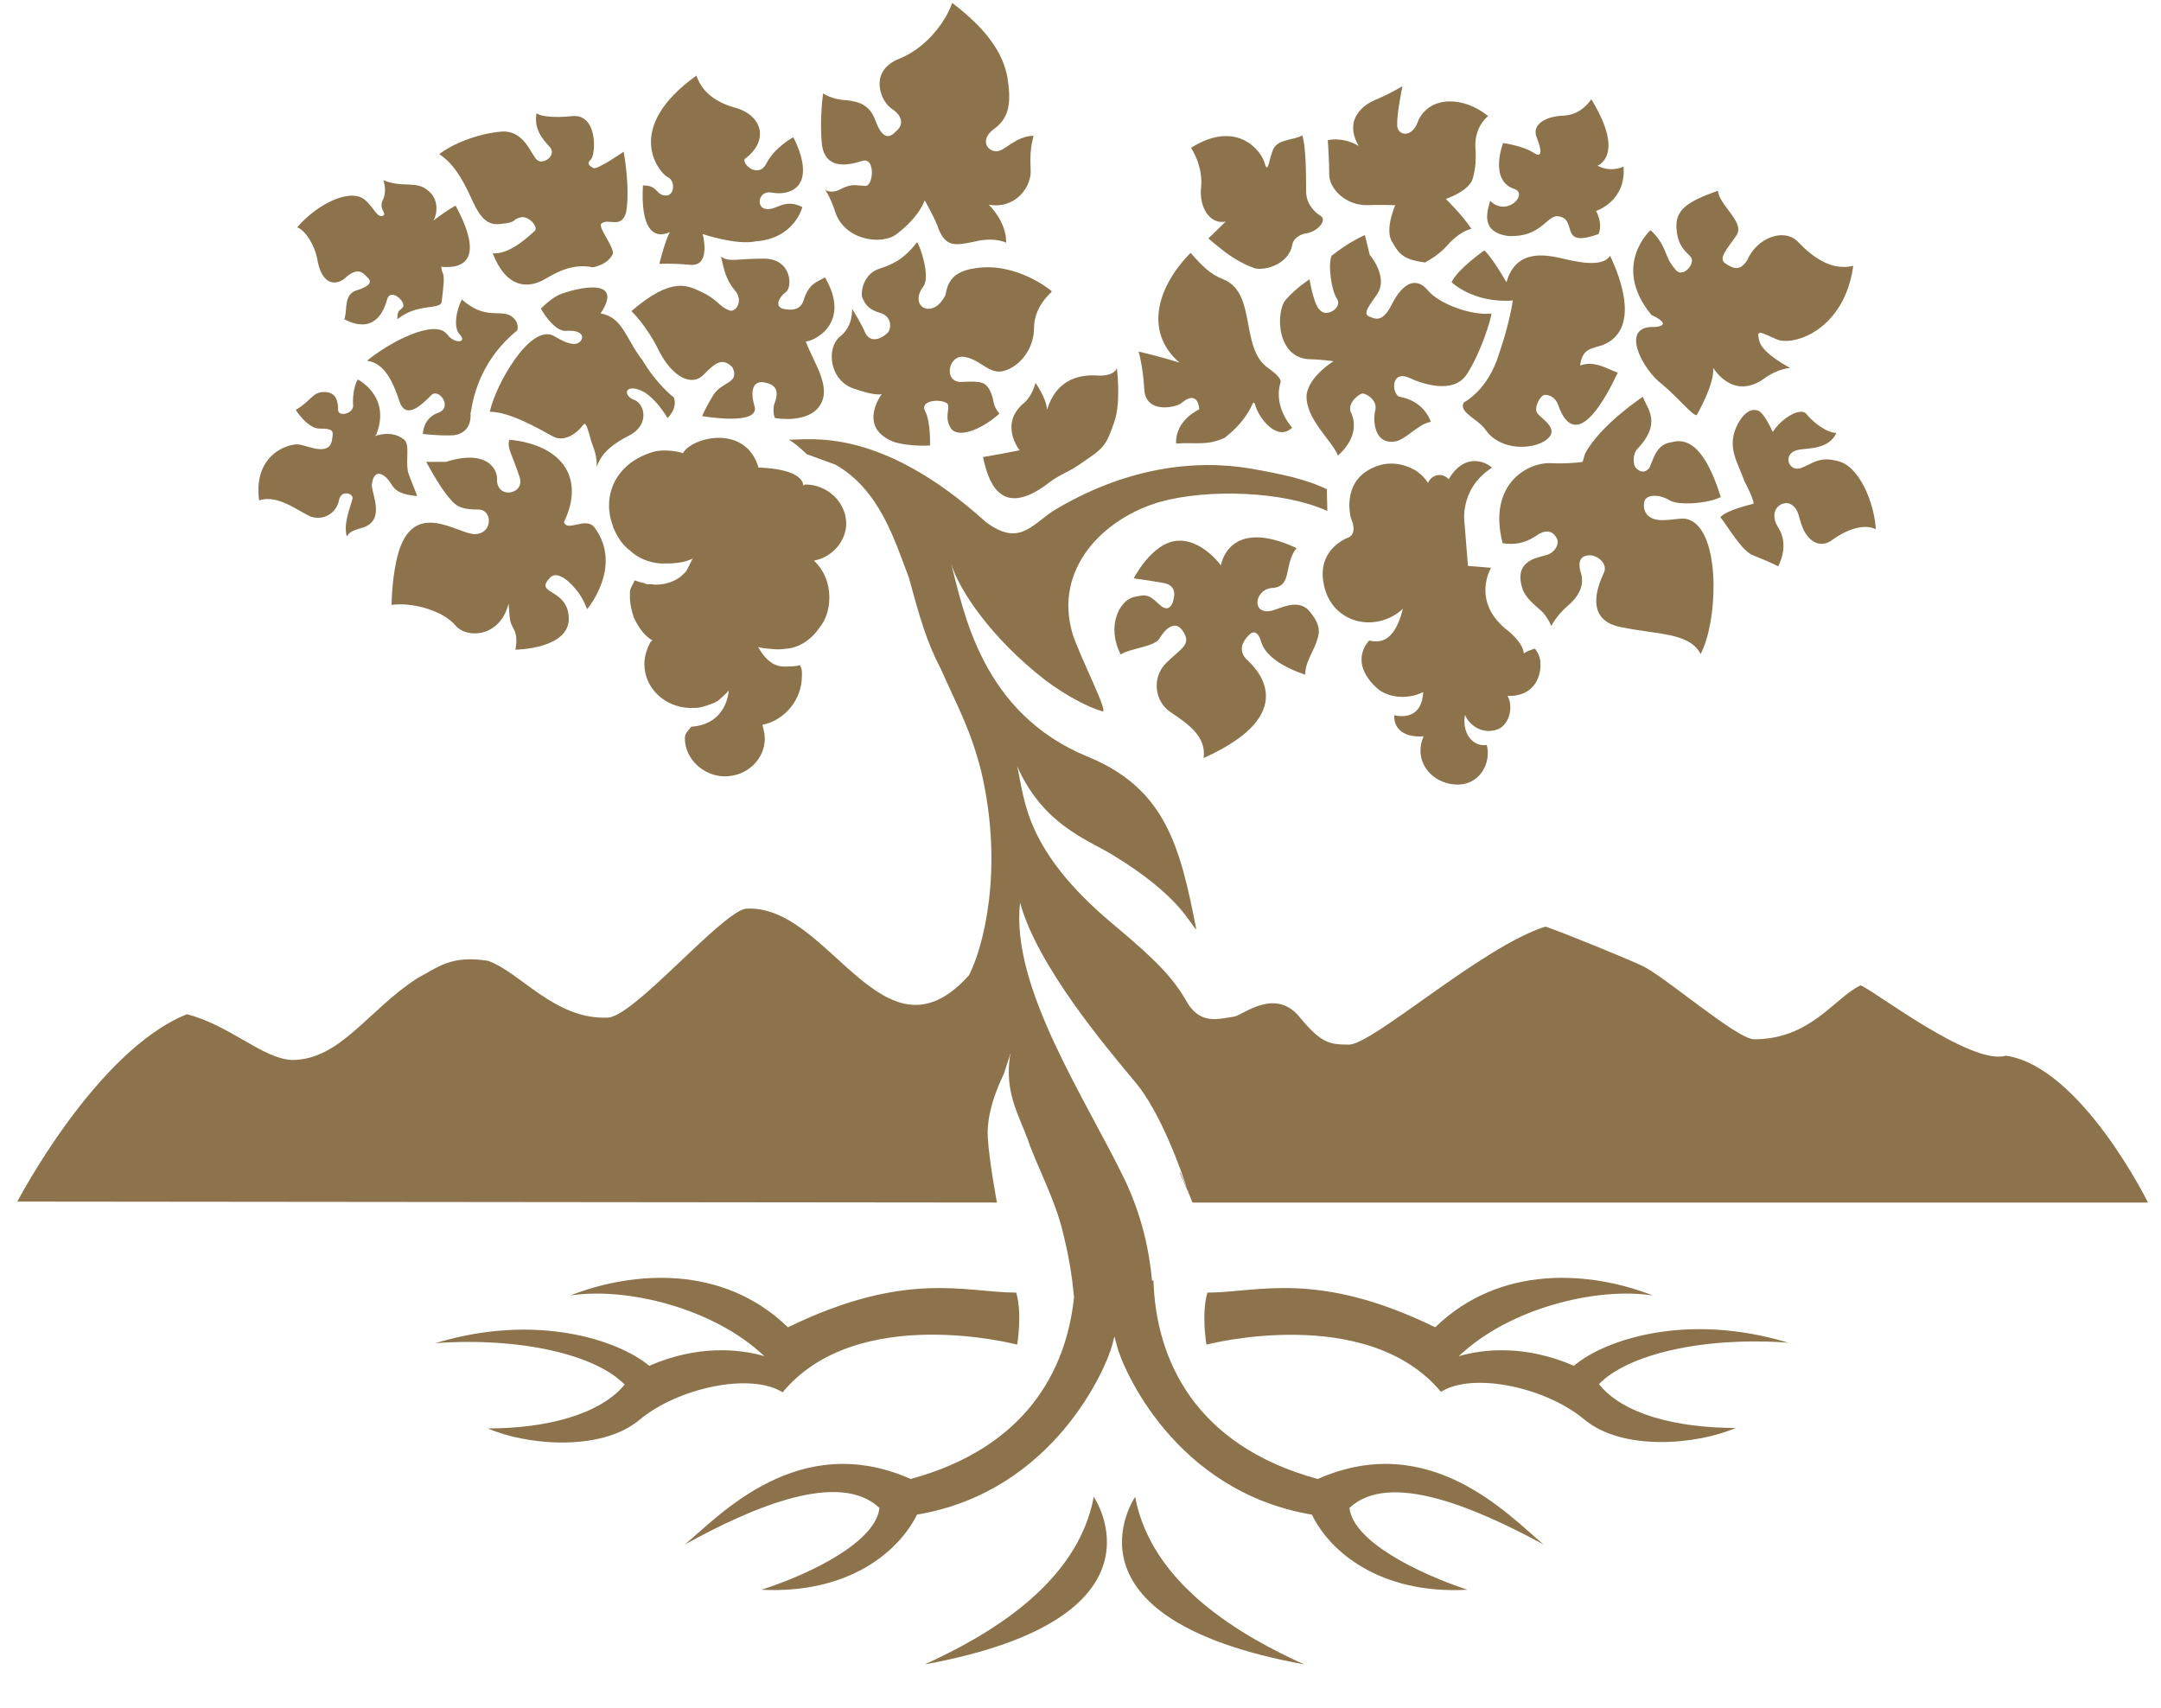
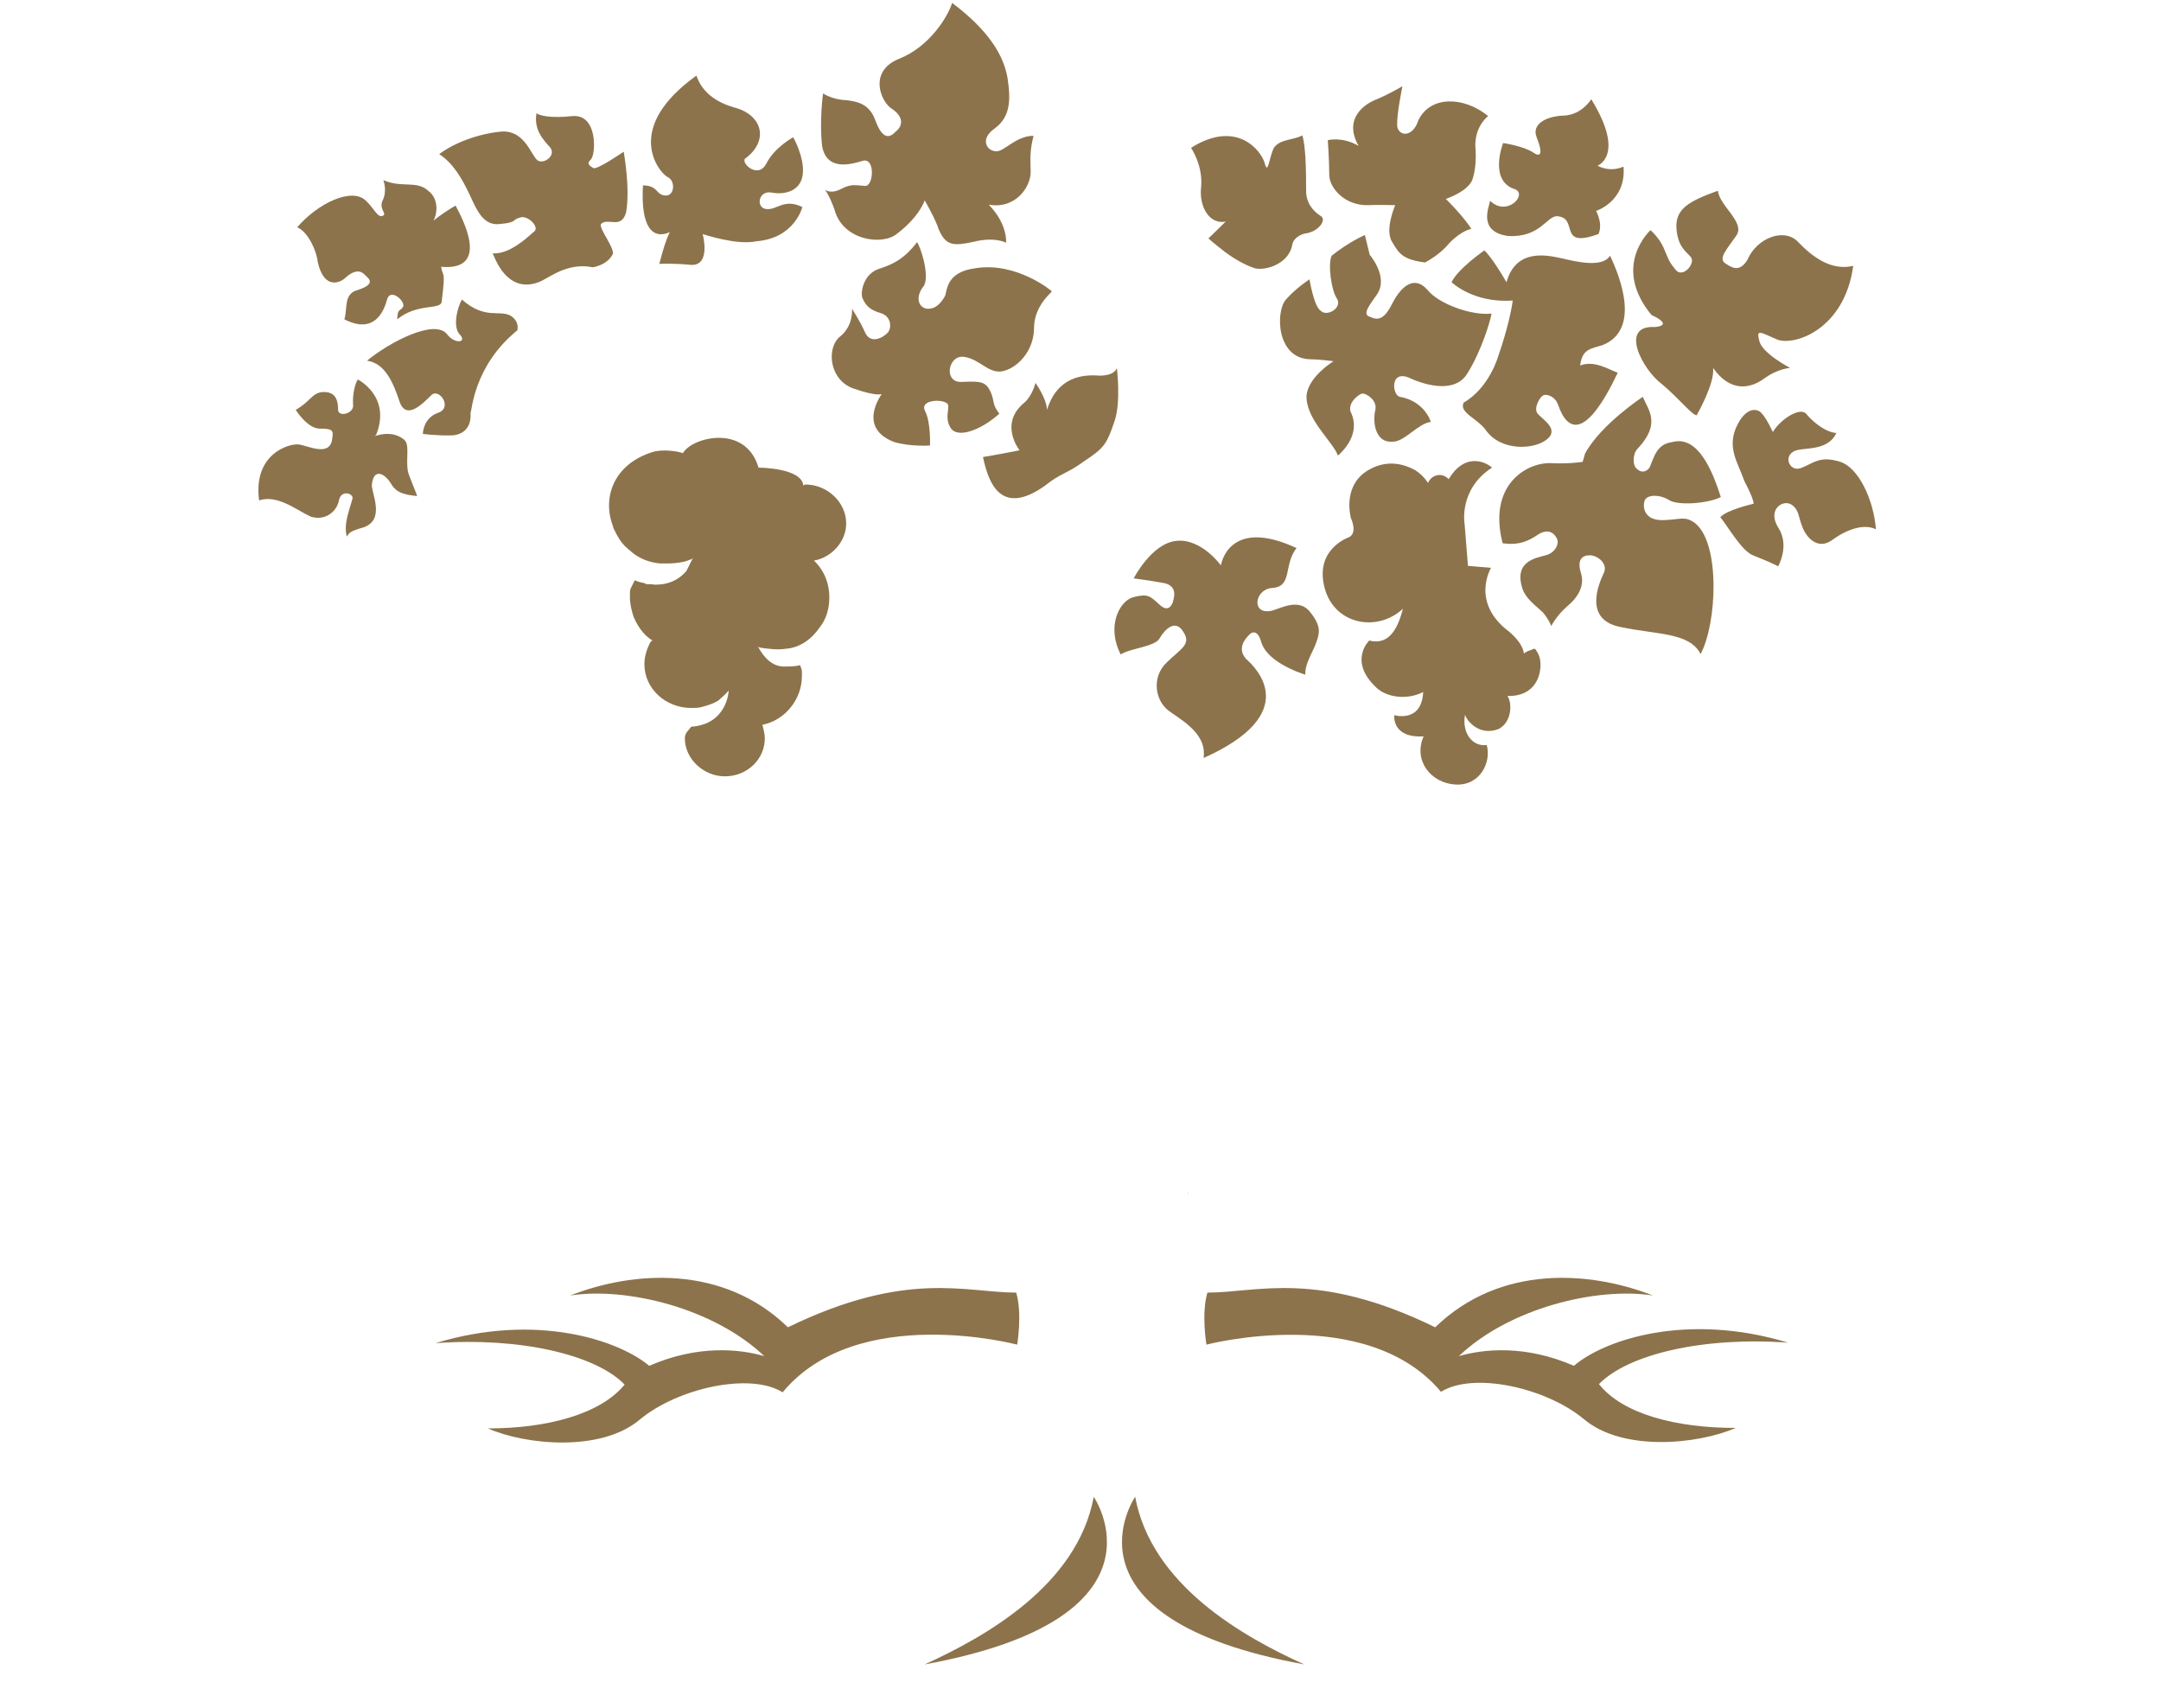
<svg xmlns="http://www.w3.org/2000/svg" version="1.1" id="Capa_1" x="0px" y="0px" viewBox="0 0 448.7 354.6" style="enable-background:new 0 0 448.7 354.6;" xml:space="preserve">
  <style type="text/css">
	.st0{fill:#8C734B;}
</style>
  <g>
    <path class="st0" d="M192,345.6c52.4-9.6,35.1-34.8,35.1-34.8C223.7,329.2,204.5,339.9,192,345.6" />
    <path class="st0" d="M270.8,345.6c-52.4-9.6-35.1-34.8-35.1-34.8C239.1,329.2,258.2,339.9,270.8,345.6" />
-     <path class="st0" d="M119.5,122.3c1.6,1.8,2.4,4.2,2.4,4.2s7.5-8.8,1.6-16.9c-1.8-2.5-5.7,1-6.4-1.2c4.4-9.1-0.3-16-11.3-17.1   c-0.7,1.4,0.7,3.5,2,7.5c1.6,3.9-4.9,5.1-4.6,0.5c0-1.8-2-6.1-10.6-3.4h-4.1c0,0,2.8,5.3,4.8,7.5c1.5,2,3,2.4,6,2.4   c3.1,0,3,5.1-0.7,5.1c-3.5,0.1-13-7.8-16.1,4.7c0,0-1.1,4.1-1.2,10c4.4-0.6,10.7,1.2,13.3,4.3c2.4,2.8,9.3,2.4,11-4.6   c0.3,4.6,0.4,3.8,1.2,5.6c0.8,1.6,0.2,4,0.2,4s11.2-0.1,11.1-6.5c-0.1-6.2-7.1-5-4.1-8.2C115.3,118.3,117.9,120.3,119.5,122.3" />
    <path class="st0" d="M91,85.7c-3.2,1.1-3.2,4.4-3.2,4.4s3.1,0.4,6,0.3c0.8,0,4.2-0.4,3.9-4.7c0.3-0.3,0.6-9.7,9.7-17.1   c0,0,0.6-1.7-1.3-3c-2.4-1.4-5.3,0.9-10.2-3.4c-1,1.8-2,5.9-0.3,7.4c1.3,1.6-1.2,1.8-2.7-0.1c-2.5-3.5-12.1,1.6-16.7,5.4   c3.8,0.5,5.5,4.7,6.8,8.6c1.4,3.8,4.8,0.3,6.5-1.4C91.1,80.4,94.1,84.6,91,85.7" />
    <path class="st0" d="M66,54.5c1.3,5.7,4.7,4.3,5.9,3c2.8-2.3,3.7-0.5,4.5,0.2c0.9,0.9,0.3,1.8-2.4,2.6c-2.7,0.9-1.8,3.9-2.5,6   c6.2,3.2,8.2-1.6,8.9-4.2c0.7-2.3,3.8,0.4,3.3,1.6c-0.6,1-1.2,0.3-1.2,2.6c4.1-3.4,8.9-1.9,9.2-3.6c0.9-7.1,0.2-5-0.1-7.3   c10.4,0.9,4.3-10.2,3-12.7c0,0-1.6,0.8-4.6,3.1c0.7-1.1,1.3-4.4-1.1-6.2c-2.4-2.2-5.5-0.5-9.3-2.2c0.4,1.2,0.5,2.6,0,3.9   c-1.2,2.1,0.9,3-0.1,3.5c-1.1,0.5-1.8-1.5-3.5-3.1c-2.9-2.9-10,0.5-14.3,5.5C63.6,47.9,65.6,51.4,66,54.5" />
-     <path class="st0" d="M130.5,90.5c4.6-2.3,3.3-6.8,1.1-7.5c-2.1-0.8-2-3.1,1-2.1c3.2,1,6,5.9,6,5.9s2.2-2,1.3-4.3   c-0.2-0.1-3.6-2.8-6.5-7.7c-3.4-4.3-4.1-9-8.7-9.7c5.6-8.5-7.2-4.7-9-3.7c-1.8,1-3.4,2.7-3.4,2.7s2.7,4.8,5.2,4.6   c2.4-0.2,3.9,0.6,3.2,1.9c-0.7,1.2-2.4,1.2-5.8-0.9c-4.9-2.4-12,10.2-13.2,15.8c4,0,9.6,3.2,12.9,5c2.4,1.5,5.1-0.4,6.6-2.4   c0.5-0.6,1,1.6,1.4,2.9c0.3,1.5,1.4,3,1.3,5.9C124.7,94.8,125.9,92.9,130.5,90.5" />
-     <path class="st0" d="M146.1,77.8c2.5-2.6,4-3.6,6-1.5c1.5,3.3-2.1,2.9-3.9,5.6c-1.8,2.9-2.4,4.5-2.4,4.5s12.5,2.2,10.8-2.3   c-0.8-2.8-0.4-5.4,2.5-4.6c3,0.7,2.2,3,1.6,4.6c-0.3,1.8,0.2,2.7,0.2,2.7s6.9,1.3,9.4-2.7c2.4-3.8-1.4-8.9-3-13.2   c1.6,0,9.6-3.7,4-13.3c-1.8,1-3.3,1.3-4.4,4.6c-0.6,2.3-2.7,2.3-4.4,1.9c-1.7-0.6-0.7-2.4,0.6-3.4c1.5-0.9,1.4-7-4.5-7   c-5.8,0-7,0.8-8.9-0.4c0.6,2.4,0.9,4.6,2.8,6.9c2,2.2,0.3,4.6-0.9,4.3c-2.2-0.7-2.7-2.4-5.8-3.8c-3-1.4-6.2-3.4-14.7,3.9   c0,0,3.2,3,5.8,8.4C139.6,78.2,143.6,80.4,146.1,77.8" />
    <path class="st0" d="M97.6,40.6c1.5,3.3,2.9,6.4,6.3,5.9c3.5-0.3,2.4-0.9,4-1.3c1.6-0.7,4.1,1.9,3.1,2.8c-0.5,0.3-4.8,4.9-8.7,4.6   c2.9,7.4,7.3,7.1,10.2,5.7c2-1,5.6-3.8,10.6-2.8c0,0,2.8-0.4,4-2.5c1-1-2.9-5.6-2.3-6.5c1.4-1.4,4.2,1.2,5.2-2.4   c0.9-5-0.5-12.6-0.5-12.6s-5.5,3.8-6.3,3.4c-0.8-0.5-1.5-0.9-0.5-1.8c1-1,1.5-9.4-3.8-9c-4.5,0.5-7-0.1-7.5-0.6   c-0.6,3.5,1.4,5.5,2.9,7.2c1.2,1.7-1.6,3.6-2.8,2.5c-1.3-1.2-2.6-6-7.1-5.9c-4.2,0.3-9.6,2-13.2,4.7C94.1,33.9,95.9,37,97.6,40.6" />
    <path class="st0" d="M139.1,48.2c-1,1.7-2.2,6.6-2.2,6.6s2.3-0.2,6.6,0.2c4.2,0.2,2.4-6.4,2.4-6.4s7.1,2.4,11.1,1.5   c8-0.6,9.6-7.1,9.6-7.1c-3.8-1.9-5.3,0.7-7.5,0.4c-2.2-0.2-1.7-4,1.2-3.4c2.8,0.5,6.1-0.4,6.4-4c0.3-3.5-2-7.5-2-7.5   s-3.9,2.1-5.6,5.5c-1.8,3.4-5.7-0.5-4.2-1.2c4.8-3.7,3.4-9-2.5-10.5c-5.9-1.7-7.3-5.2-7.8-6.6c-15.2,10.9-7.9,19.9-6.1,21   c1.8,0.7,1.6,3.9-0.2,3.9c-2.2,0-1.5-2.1-4.8-2.1C133,47.2,135.5,49.8,139.1,48.2" />
    <path class="st0" d="M179.1,33.4c2.7-0.8,2.3,5.4,0.5,5.2c-2-0.1-2.7-0.5-4.9,0.6c-2.2,1.2-3.4,0.2-3.4,0.2s0.9,1.1,2,4.2   c1.7,6.3,9.9,7.5,13,4.9c4.7-3.6,5.7-6.9,5.7-6.9s2.4,4.2,2.9,6c1.5,3.5,3.1,3.5,7.3,2.6c4.4-1.1,6.7,0.2,6.7,0.2s0.4-3.8-3.6-7.9   c5.7,1,8.9-3.9,8.7-7.1c-0.1-2.9-0.1-4.4,0.6-7.2c-3.8,0-6.2,3.5-7.9,3.2c-1.8-0.1-3.3-2.5-0.2-4.7c3.3-2.4,3.4-5.9,2.7-10.5   c-0.8-4.6-3.7-9.7-11.5-15.6c-0.9,2.9-4.7,9.1-11,11.6c-6.5,2.6-3.8,9-1.5,10.4c2.4,1.6,2.4,3.5,0.7,4.8c-1.4,1.5-2.8,1.2-4.1-2.3   c-1.2-3.4-3.5-4-6.1-4.3c-2.9-0.1-4.8-1.4-4.8-1.4s-0.8,5.7-0.2,10.9C171.6,35.5,176.5,34.2,179.1,33.4" />
    <path class="st0" d="M202.5,55.7c-6.2,0.8-5.8,4.8-6.3,5.8c-0.6,1-1.7,2.8-3.8,2.6c-2-0.4-2.2-2.8-0.6-4.7c1.4-2.3-0.9-8.7-1.4-9.1   c-2.9,3.8-5.4,4.7-8.1,5.6c-2.7,1-3.6,4.1-3.3,5.8c0.7,1.7,1.5,2.6,3.8,3.3c2.2,0.6,2.4,2.9,1.6,4c-1,1.1-3.5,2.5-4.7,0.2   c-1.1-2.5-2.8-5.1-2.8-5.1s0.4,3.5-2.5,5.8c-2.9,2.4-2.2,9.1,2.9,10.8c4.9,1.7,5.8,1.1,5.8,1.1s-5.3,7,2.6,10   c3.5,1,7.4,0.7,7.4,0.7s0.2-4.8-1-7.1c-1.2-2.2,2.8-2.6,4.3-1.8c1.3,0.5-0.5,2.7,0.9,5.1c1.3,2.5,6.3,0.7,10.2-2.8   c-1.6-2.1-0.9-2.4-1.8-4.5c-1-2.1-1.9-2.3-5.9-2.1c-4,0.3-3-5.7,0.4-5.2c3.4,0.5,5.2,3.8,8.3,2.9c3.2-0.9,6.2-4.5,6.2-8.9   c0-4.6,3.7-7.4,3.7-7.6C218.5,60.5,211.1,54.3,202.5,55.7" />
    <path class="st0" d="M215,79.5c0,0-0.6,2.6-2.3,4.1c-5.4,4.4-1,9.9-1,9.9s-5.1,1-7.6,1.4c1,4.6,3.3,12.7,12.8,6   c3.5-2.8,4.5-2.4,8.3-5.2c4.1-2.7,4.6-3.5,6.2-8.2c1.4-4,0.5-11.1,0.5-11.1s-0.3,1.6-3.6,1.6c-3.6-0.3-8.8,0.3-10.9,7.1   C217.3,82.7,215,79.5,215,79.5" />
-     <path class="st0" d="M237.6,80.9c0.3,5.3,7.1,3.6,7.8,2.7c3.5-2.8,3.6,1.4,3.6,1.4s-5,2.2-4.8,7.1c4.3-0.3,6.4,0.5,10.1-1.2   c6.4-5,5.6-9,6.4-6.6c0.7,2.5,4.5,7.5,7.6,4.5c-2.4-2.8-3.4-6.4-2.4-9.4c0.2-1-1.7-2.3-2.6-3c-5.9-4.1-2.3-15.6-9.3-18.4   c-2.8-1.1-4.4-2.8-6.8-5.5c-6.5,6.6-10,16.1-2.3,22.8c-4.1-1.3-8.5-2.3-8.5-2.3S237.3,75.8,237.6,80.9" />
    <path class="st0" d="M254.5,46c-2.5,2.5-3.6,3.5-3.6,3.5s1.1,1,3.3,2.7c2.2,1.7,4.6,2.9,5.8,3.3c1.8,1,7.5-0.3,8.3-4.6   c0.3-1.9,2.6-2.4,2.6-2.4c2.8-0.3,4.6-2.8,3.4-3.6c-1.6-1-3.1-2.7-3.1-5.2c0-4.4-0.1-9.5-0.8-11.6c-1.6,1-4.6,0.7-5.9,2.6   c-1,2-1.2,5.8-1.9,3.2c-0.7-2.6-5.8-9.2-15.3-3.2c0,0,2.5,3.6,2.1,8.1C248.9,43,251.2,46.7,254.5,46" />
    <path class="st0" d="M284,42.6c1.8-0.1,5.7,0,5.7,0s-2.3,5.2-0.6,7.7c1.4,2.4,2.2,3.6,6.8,4.2c3.1-1.7,4.4-3.3,5.2-4.2   c1.6-1.6,3.2-2.5,4.4-2.8c-1.9-2.9-5.3-6.2-5.3-6.2s4.1-1.3,5.4-3.7c0,0,1-2.2,0.8-6.3c-0.5-4.2,1.8-6.6,2.6-7.2   c-5.2-4.2-12.1-4.2-14.5,0.9c-1.2,3.7-4.2,3.3-4.4,1.1c-0.1-2.5,1.1-8.2,1.1-8.2s-2.7,1.6-5.3,2.7c-2.7,1-7,4.1-3.8,9.7   c-3.4-2-6.4-1.2-6.4-1.2s0.3,4.3,0.3,7.2C276,39,279.2,42.7,284,42.6" />
    <path class="st0" d="M271.9,58c0,0-2.8,1.8-4.9,4.2c-2.2,2.5-2,12.4,5.2,12.4c1.6,0,4.7,0.4,4.7,0.4s-5,3-5.6,6.9   c-0.4,5,5.5,9.8,6.5,12.7c2.8-2.5,4.3-5.8,2.6-9.2c-0.5-1.9,1.8-3.6,2.5-3.7c0.8,0,3,1.3,2.7,3.3c-0.6,2.2-0.3,7.1,3.7,6.7   c2.3,0,5.2-3.8,7.8-4.1c-0.9-2.5-3.1-4.6-6.4-5.2c-1.6-0.2-2.2-5.6,1.8-4c2.3,1.1,9.4,3.8,12.2-0.9c2.9-4.6,4.8-11,5-12.4   c-3.9,0.5-10.9-1.9-13.3-4.9c-2.7-3.1-5.4-0.8-7.2,2.6c-1.7,3.5-3,3.8-4.7,3c-1.9-0.5,0.1-2.7,1.5-4.8c2.3-3.6-1.6-8.1-1.6-8.1   l-1-4.1c0,0-3.3,1.4-6.9,4.3c-0.8,1.7-0.1,7.2,1.1,8.9c1.2,1.9-2.1,3.9-3.4,2.5C272.8,63.6,271.9,58,271.9,58" />
    <path class="st0" d="M309.4,41.7c-0.3,1.5-2.5,6.4,3.7,7.3c6.8,0.4,8.1-4.3,10.3-4.1c4.5,0.4-0.1,6.8,8.5,3.7   c1-2.2-0.5-4.8-0.5-4.8s6.3-2,5.7-9.2c-3,1.3-5.4-0.2-5.4-0.2s5.9-2.1-1.3-13.8c0,0-1.9,3.2-5.6,3.4c-3.8,0.1-6.9,1.8-5.7,4.6   c1.1,2.8,1.1,4.3-0.7,3.1c-2.1-1.4-6.3-2-6.3-2s-3.1,7.9,2.5,9.6C317.2,40.4,312.9,45.1,309.4,41.7" />
    <path class="st0" d="M332.9,71.6c7.6-3.2,3.7-13.7,1.4-18.5c-1.6,2.6-7.2,1.2-10.2,0.5c-2.9-0.6-9.3-2.1-11.3,5   c-3.2-5.5-4.6-6.6-4.6-6.6s-5.5,3.8-6.8,6.6c0,0,4.5,4.4,12.7,3.8c-0.7,5.1-3,11.5-3,11.5s-1.8,6.6-7.2,9.7c-1,2.1,2.9,3.3,4.6,5.7   c3.1,4.4,9.9,4.1,12.6,2c2.9-2.2-1-4.3-1.9-5.5c-0.8-1.1,0.6-3.7,1.5-3.8c1-0.1,2.3,0.6,2.8,2c1.9,5.6,5.7,7.5,12.4-6.6   c-2.3-0.9-5-2.6-7.8-1.5C328.5,72.2,330.7,72.4,332.9,71.6" />
    <path class="st0" d="M346.5,103.8c1.9,1.3,8.4,0.7,10.8-0.6c-1.7-5.3-4.7-12.9-10.1-11.4c-3.2,0.4-3.7,3-4.7,5.3   c-0.6,0.8-1.6,1.3-2.8,0.1c-0.7-0.7-0.7-3,0.3-4c5-5.3,2.2-8.1,1.1-10.8c0,0-8.7,5.7-12,11.8c-0.3,1.2-0.5,1.7-0.5,1.7   s-2.2,0.4-6.1,0.3c-5.1-0.5-13.7,4.2-10.5,16.6c2.2,0.3,4.3,0.2,6.9-1.5c2.6-1.9,3.9-0.5,4.4,0.6c0.5,1.1-0.5,3-2.4,3.4   c-2,0.6-6.6,1.2-4.8,6.9c0.7,2.1,2.6,3.4,4.3,5c1.3,1.6,1.7,2.8,1.7,2.8s1-2.1,3.3-4.1c2.5-2.1,3.7-4.5,2.8-7.1   c-0.7-2.5,0.2-3.5,1.9-3.5c1.6,0,4,1.8,2.8,3.9c-1,2.2-4.1,9.5,3.6,11c7.6,1.6,14.3,1.1,16.6,5.6c3.4-6.3,4.2-23.2-1.3-27.3   c-2.1-1.4-2.8-0.6-6.5-0.5c-3.9,0.1-4.3-2.7-3.8-4.1C342,102.7,344.5,102.6,346.5,103.8" />
    <path class="st0" d="M372,104.8c1.6,1.1,1.4,2.6,2.2,4.5c0.7,2.1,3.2,5.2,6.4,2.7c3.4-2.4,6.7-3.2,8.9-2.1   c-0.4-5.8-3.5-13-7.7-14.1c-4.1-1.2-5.4,0.5-7.9,1.4c-2.5,0.9-4-3.1-0.5-3.8c1.9-0.4,6.3,0,7.9-3.5c-2.2-0.1-4.9-2.3-6.2-3.9   c-1.2-1.6-5.3,0.9-7,3.7c-2-4.3-3-4.4-3-4.4s-2.1-1.2-4.2,2.6c-2.6,4.8-0.1,8,1.3,12c2.1,4,1.9,4.7,1.9,4.7s-5.7,1.3-6.9,2.8   c1.6,1.9,4.5,7.2,7,8c4.3,1.7,5,2.2,5,2.2s2.5-4.3,0-8.1C366.9,105.8,370.2,103.6,372,104.8" />
    <path class="st0" d="M343.6,67.9c-7.5-0.4-2.5,8.9,1.4,11.8c3.6,3,6.5,6.7,7.3,6.5c0,0,3.8-6.6,3.4-9.8c3.5,5,7.6,4.4,10.6,2.2   c2.9-2.1,5.4-2.2,5.4-2.2s-5.8-3-6.4-5.6c-0.7-2.6,0.2-1.8,3.7-0.3c3.6,1.4,14-2.1,15.8-15.3c-4.6,1.1-8.5-1.9-11.4-4.9   c-2.8-3.1-8.6-1-10.6,3.7c-1.7,2.7-3.3,1.5-4.7,0.6c-1.3-1.1,0.6-3,2.5-5.8c1.7-2.7-3.6-6.1-3.9-9.2c-6.1,2.2-8.9,3.8-8.6,7.9   c0.3,3.8,2,4.7,3,5.9c1,1.3-1.7,4.5-3.2,2.6c-1.6-2-1.4-2.1-2.5-4.6c-1-2.2-2.7-3.6-2.7-3.6s-8.2,7.4,0.2,17.6   C347.8,67.7,343.6,67.9,343.6,67.9" />
    <path class="st0" d="M259.4,131.8c0.3-0.4,1.7-1.4,2.5,1.6c0.9,2.8,4.4,5.1,9.1,6.7c0-2,0.9-3.5,2-5.9c0.9-2.4,1.6-3.8-0.8-6.9   c-2.3-3.3-6.2-1-8.1-0.5c-4.3,1-3.7-4.3-0.1-4.7c4.5-0.2,2.4-4.7,5.2-8.3c-14.2-6.6-15.7,3.6-15.7,3.6s-4-5.6-9.2-5.1   c-5.2,0.5-8.9,7.8-8.9,7.8s3.1,0.4,5.9,0.9c3.5,0.5,2.4,3.3,2.2,4.1c-0.3,0.7-1,2.1-2.8,0.4c-1.9-1.7-2.3-2.3-5.4-1.5   c-2.9,0.8-5.6,6.1-2.6,11.9c1.9-1.3,7.2-1.6,8.1-3.4c1.1-1.9,3.3-4,4.9-1.3c1.7,2.6-0.4,3.4-3.5,6.4c-3.2,3.1-2.4,8.2,0.9,10.3   c3.2,2.2,7.5,4.9,6.8,9.5c20.5-9.2,11.1-18.6,8.8-20.6C256.6,134.4,259,132.2,259.4,131.8" />
    <path class="st0" d="M64.6,107.3c3.1,0.9,5.4-1.2,5.8-3.5c0.5-2.2,3-1.3,2.8-0.3c-0.6,2.3-1.9,5.2-1.2,7.9c0.6-0.7,0.3-1,3.5-1.9   c4.5-1.6,1.7-6.9,1.7-8.8c0.4-3.8,2.8-2.2,3.9-0.4c1.1,1.9,2.5,2.4,5.5,2.7c0-0.3-1.6-3.9-1.9-5.1c-0.5-2.8,0.5-5.7-0.9-6.7   c-3.1-2.4-7,0-5.7-0.9c3.2-8-3.8-11.5-3.8-11.5c-0.6,0.8-1.1,3.1-1,5.1c0.4,2-3.1,2.8-3.1,1.2c0-1.8-0.4-3.7-2.9-3.7   c-2.5,0-2.7,1.9-5.9,3.7c0,0,2.4,3.9,5,3.9c2.5,0,2.9,0.3,2.6,1.9c-0.3,4.1-4.9,1.7-6.9,1.4c-2-0.3-9.6,1.9-8.3,11.6   C57.7,102.6,61.8,106.1,64.6,107.3" />
    <path class="st0" d="M175.7,108.7c0-4.4-3.9-8.1-8.5-8.1c-0.1,0-0.3,0.2-0.4,0.2c-0.4-3.7-9.3-3.7-9.3-3.7   c-2.7-9.2-13.9-6.3-15.7-3c-1.3-0.5-4.3-0.8-6.1-0.3c-8.4,2.5-10.7,9.7-8.4,15.5v0.2c0.8,1.7,1.6,3.2,2.9,4.3   c0.2,0.1,0.3,0.4,0.5,0.4c0.1,0.1,0.2,0.2,0.3,0.3c1.6,1.4,3.7,2.3,6.1,2.5c0.2,0,0.3,0,0.4,0c0.2,0,0.5,0,0.7,0c0,0,0.2,0,0.3,0   h0.1c1,0,2.1-0.1,3.1-0.3c0.6-0.1,1.1-0.3,1.9-0.6c0,0,0.2-0.1,0.3-0.2c-0.3,0.3-1.3,2.8-1.6,2.9c-1.6,1.8-3.8,2.6-6.1,2.6h-0.3   c-0.4-0.1-1-0.1-1.5-0.1c0,0-0.3,0-0.6-0.2h0.1c-0.6-0.1-1.4-0.3-2.1-0.6c0,0-0.2,0.3-0.3,0.6c-0.8,1.6-0.7,1.2-0.7,3   c0,1.4,0.4,2.9,0.8,4.1c1.3,2.9,2.7,4,3.7,4.7h0.1c0,0,0,0,0.1,0c-0.2,0.2-0.3,0.3-0.5,0.5c-0.7,1.4-1.2,2.9-1.2,4.5   c0,5.1,4.4,9.1,9.7,9.1c0.8,0,1.5,0,2.2-0.2c1.2-0.3,2.4-0.7,3.4-1.3c0.8-0.7,1.5-1.3,2.2-2.1c0,0.3-0.4,7-7.8,7.5   c-0.5,0.8-1.3,1.2-1.3,2.4c0,4.3,3.9,7.9,8.3,7.9c4.6,0,8.3-3.5,8.3-7.9c0-1-0.3-1.9-0.5-2.8c4.6-0.9,8.2-5.2,8.2-10.1   c0-1.1,0.1-1.2-0.4-2.3c-0.8,0.3-2.4,0.3-3.3,0.3c-2.5,0-4.2-1.9-5.4-4.1c0.3,0.2,0.8,0.2,1.2,0.3c1.2,0.1,2.8,0.4,4.6,0.1   c0.3,0,0.9-0.1,1.3-0.2c2-0.5,4-1.8,5.6-4.1c1.4-1.7,2.1-3.9,2.1-6.4c0-2.9-1.1-5.6-3.2-7.6C172.6,115.8,175.7,112.5,175.7,108.7" />
    <path class="st0" d="M319.8,137.1c-0.2-1.4-1.1-2.4-1.1-2.4s-0.3,0-0.9,0.3c-0.8,0.2-1.4,0.7-1.4,0.7s0.1-1.8-3-4.5   c-8.2-6.1-3.8-13.3-3.8-13.3l-4.8-0.4l-0.7-8.7c0,0-1.3-7.2,5.7-11.7c-1.7-1.5-5.9-2.9-9,2.4c-1.5-1.6-3.7-0.8-4.3,0.8   c0,0-0.8-1.5-2.7-2.7c-2.2-1.2-5.6-2.2-9.3-0.2c-5.7,3-4.2,9.4-4,10.2c0,0,1.4,2.9-0.3,3.9c0,0-7,2.3-5.3,10   c1.7,8.1,10.9,10,16.4,4.9c-1,3.8-2.7,7.7-7,6.6c0,0-4.4,4.2,1.4,9.7c2,2,6.2,2.8,9.8,1c-0.3,6.5-6,4.8-6,4.8s-0.6,4.8,6.1,4.4   c-2.2,4.9,1.4,9.7,6.6,10c5.1,0.3,7.5-4.6,6.5-8.2c-3.1,0.4-5.2-2.7-4.5-6.3c0.3,1.2,2.9,4.5,6.9,3c2.7-1.3,3-5.2,1.9-6.9   C318.7,144.7,320.2,140.2,319.8,137.1" />
    <path class="st0" d="M246.9,248.2l-0.4-0.9C246.7,247.9,246.9,248.2,246.9,248.2L246.9,248.2z" />
-     <path class="st0" d="M320.5,320.7c-7.2-6-23.6-23.9-46.9-13.6c-25.6-7-33.6-24.9-34.1-41.2l-0.3,0c-0.6-6.6-2.2-13.5-5.5-20.6   c-8.2-17.1-23.9-40.2-21.9-57.9c3.6,13.3,18.2,30.4,24,37.4c5.2,6.2,9.5,18.3,10.7,22.1l-1.4-3.4l-0.1,0.1l1.6,3.7   c0-0.1-0.1-0.3-0.1-0.4l0.5,1.3l0.6,1.5H446c0,0-13.9-28.2-29.5-30.5c-7.2,2.2-28-14-30.2-14.6c-5.5,2.7-10.4,11.2-22.1,11.2   c-3.5,0-18.5-13-23.1-15.2c-2-1-16.3-6.9-20.2-8.2c-13.2,4.1-36.4,25-41,24.5c-3.9,0-5.6-0.4-9.8-5.4c-5.2-6.8-12.1-0.6-13.9-0.4   c-3.3,0.5-6.7,1.6-9.5-2.6c-3-5.4-6.5-9-15.7-16.7c-18.4-15.4-18.2-25.9-19.8-32.7c5.3,12,14.3,15.1,19.8,18.4   c14.1,8.6,15.9,14.2,17.4,15.5c-3.4-17.5-6.5-29.3-22.6-35.9c-22.1-9.1-25.7-30.3-28.3-40c1.7,5.5,8.3,15.4,19.5,24.1   c4.5,3.4,9.3,5.8,11.9,6.5c1.4,0.4-4.5-10.9-6.2-16.1c-4-13.5,6.4-24,18.2-27.4c9.7-2.7,25.5-2.3,34.7,1.9l-0.1-4.5   c-4.2-2.1-9.6-3.2-15.8-4.3c-11.7-2-26.3-0.2-41.2,8.9c-4.7,3.3-7.2,7.1-13.8,2.2c-22.1-20-36.7-17-40.9-17.1c1.7,1,3.7,3,3.7,3   l6,2.2c9.1,5.2,12.2,15.5,15.2,23.4c2.3,8.4,3.7,13.4,6.7,19.1c3.3,7.5,6,12.1,8.3,21c4.9,20.8,0.3,37.1-2.5,42.5   c-17.9,20-29.1-15.2-46.5-13.8c-5.5,1.4-23.1,22.4-28.5,22.6c-11,0.5-18.2-9.5-24.9-11.8c-7.6-1.2-10.3,1.3-14.6,3.6   c-10.3,6.6-16,17-26.1,17c-6.1-0.3-13-7.3-21.8-9.5c-18.9,7.6-35.2,38.9-35.2,38.9l203.4,0.2c0,0-1.6-8.5-1.9-13.5   c-0.4-6.1,3.3-13.1,3.3-13.1l1.3-4V219c0,0,0.1,0,0.2-0.2l-0.2,0.5c-1.1,7.6,1.8,12.1,3.7,17.3c1.6,4.9,5.8,12.6,7.4,19.7   c0.9,3.6,1.8,8.2,2.2,13.1c-1.6,15.3-10.1,31.2-33.9,37.7c-23.3-10.3-39.7,7.6-46.9,13.6c14.3-7.9,32.1-15.4,40.4-7.6   c-0.7,6.9-13.7,13.5-24.5,17c18.1,0.9,28.5-7.9,32.3-15.6c28.5-4.8,39.3-30.6,40.5-35.1l0.5-1.9l0.5,1.9   c1.1,4.5,11.9,30.3,40.5,35.1c3.7,7.7,14.2,16.6,32.3,15.6c-10.8-3.6-23.8-10.2-24.5-17C288.4,305.4,306.1,312.9,320.5,320.7" />
    <path class="st0" d="M211.2,279.2c0,0,1.1-6.4-0.2-10.8c-10.5,0-22.7-4.8-47.4,7.2c-13.5-13.1-32.2-11.7-45.2-6.6   c11.7-1.8,29.8,2.6,40.3,12.6c-5.1-1.5-13.8-2.4-23.9,2c-6.3-5.3-23.4-11.1-44.4-4.7c17.6-1.3,33.3,2.4,39.3,8.6   c-5.1,6.2-16.2,9.1-28.4,9.1c7.7,3.4,23.4,5,31.5-1.8c7.9-6.6,23-9.9,29.7-5.7C178,270.4,211.2,279.2,211.2,279.2" />
    <path class="st0" d="M326.8,283.6c-10.1-4.4-18.8-3.5-23.9-2c10.5-10,28.6-14.4,40.3-12.6c-13-5.1-31.7-6.5-45.2,6.6   c-24.6-12-36.9-7.2-47.3-7.2c-1.3,4.4-0.2,10.8-0.2,10.8s33.2-8.7,48.7,9.8c6.7-4.2,21.8-0.9,29.7,5.7c8.1,6.8,23.7,5.2,31.5,1.8   c-12.2,0-23.4-2.8-28.4-9.1c6-6.2,21.7-9.9,39.3-8.6C350.2,272.4,333.1,278.2,326.8,283.6" />
  </g>
</svg>